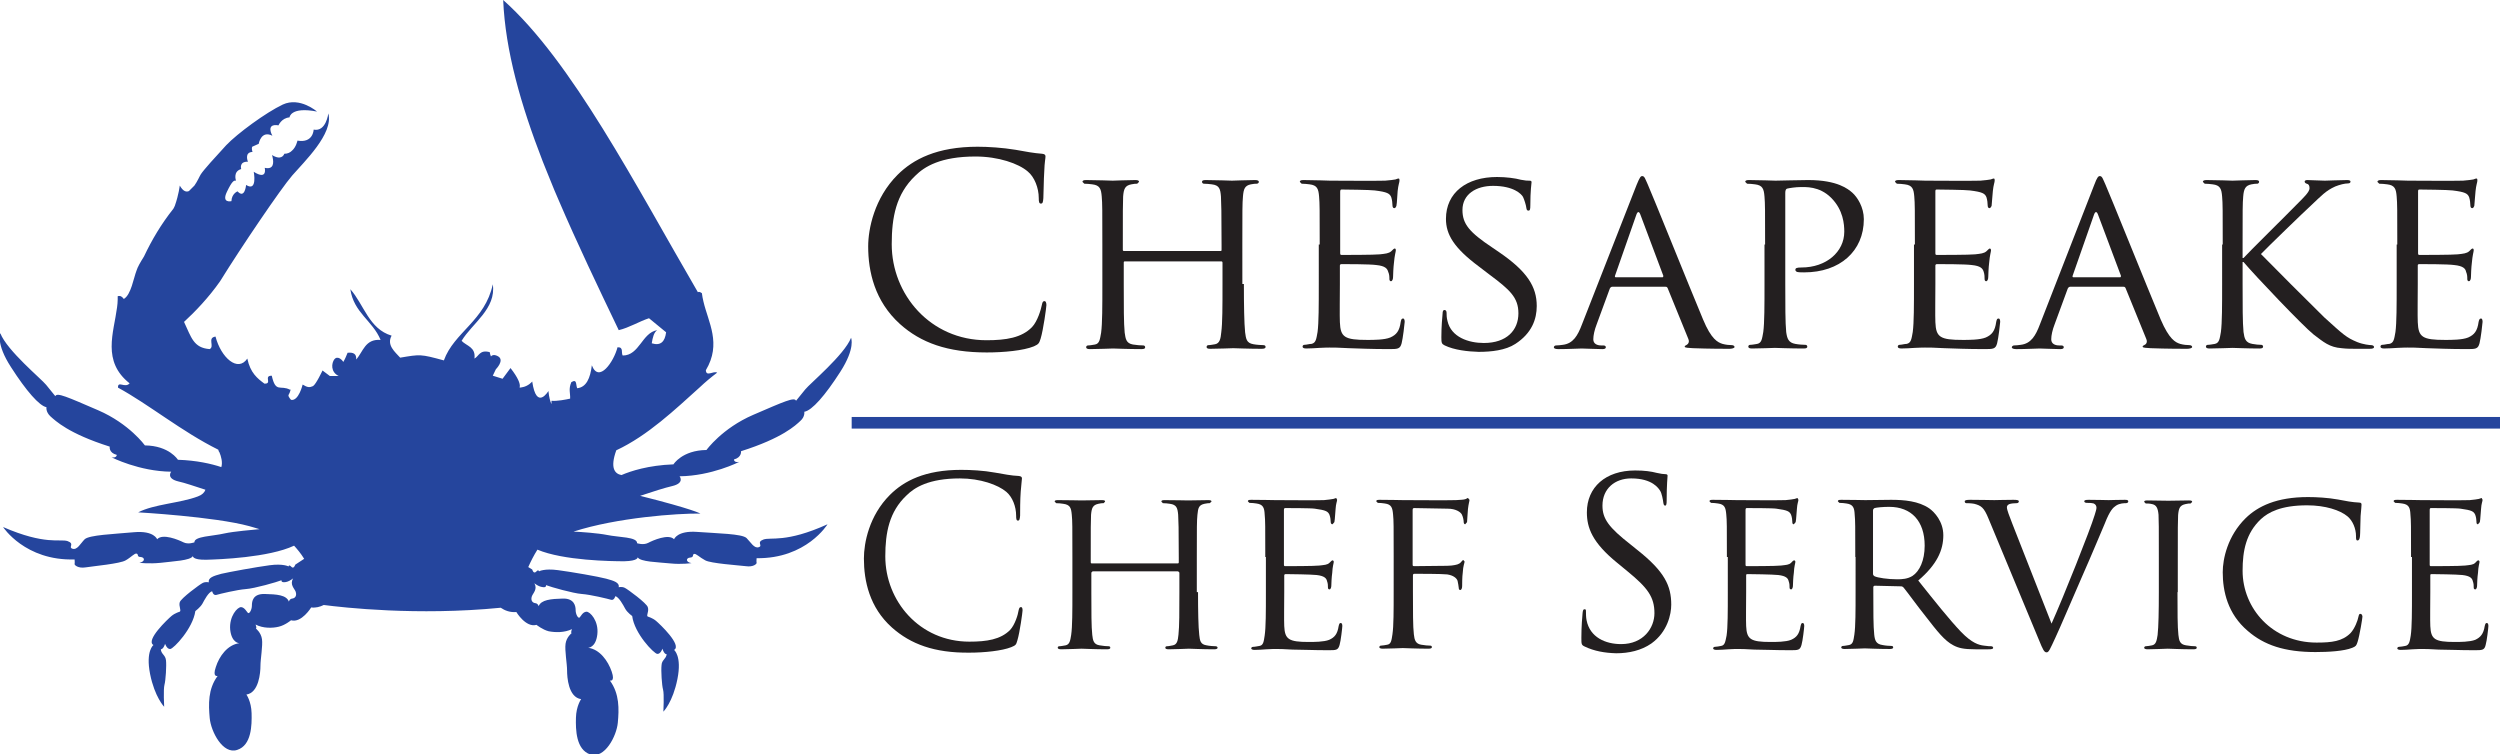
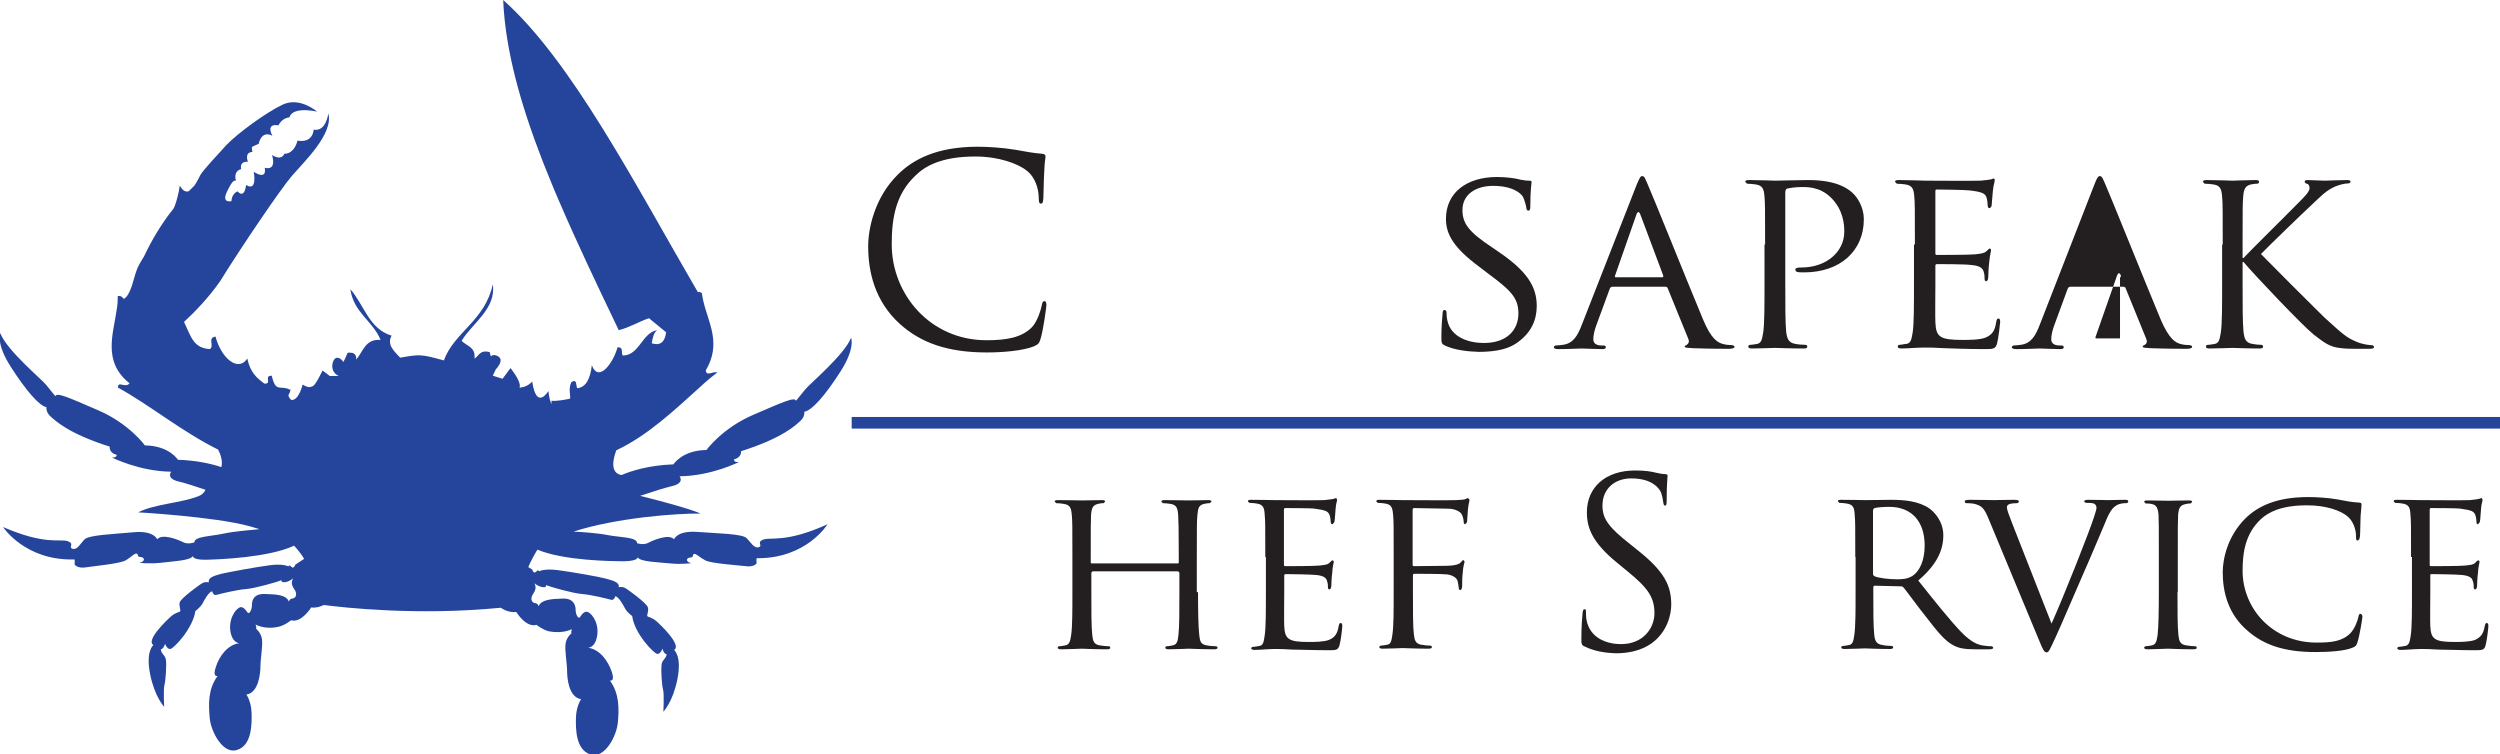
<svg xmlns="http://www.w3.org/2000/svg" version="1.1" id="Layer_1" x="0px" y="0px" viewBox="0 0 817.8 246.8" style="enable-background:new 0 0 817.8 246.8;" xml:space="preserve">
  <style type="text/css">
	.st0{fill:#231F20;}
	.st1{fill:#25459D;}
</style>
  <g>
    <g>
      <path class="st0" d="M294.4,106c-8.3-7.5-10.4-17.2-10.4-25.4c0-5.7,2-15.8,9.6-23.4c5.1-5.1,12.9-9.2,26.2-9.2    c3.4,0,8.2,0.3,12.4,1c3.3,0.6,6,1.1,8.7,1.3c0.9,0.1,1.1,0.4,1.1,0.9c0,0.7-0.3,1.7-0.4,4.8c-0.2,2.8-0.2,7.5-0.3,8.8    c-0.1,1.3-0.2,1.8-0.8,1.8c-0.6,0-0.7-0.6-0.7-1.8c0-3.3-1.4-6.9-3.6-8.7c-3-2.6-9.6-4.9-17.1-4.9c-11.4,0-16.7,3.3-19.7,6.3    c-6.3,6-7.7,13.6-7.7,22.4c0,16.4,12.6,31.4,31,31.4c6.4,0,11.5-0.8,14.9-4.3c1.8-1.9,2.9-5.7,3.2-7.2c0.2-0.9,0.3-1.3,0.9-1.3    c0.4,0,0.6,0.6,0.6,1.3c0,0.6-1,8.1-1.9,11c-0.5,1.6-0.7,1.8-2.2,2.5c-3.4,1.4-9.9,2-15.4,2C309.9,115.3,301.2,112.1,294.4,106" />
-       <path class="st0" d="M406.9,92.9c0,7,0.1,12.8,0.4,15.8c0.3,2.1,0.4,3.5,2.7,3.9c1,0.2,2.7,0.3,3.3,0.3c0.5,0,0.7,0.3,0.7,0.6    c0,0.4-0.4,0.6-1.3,0.6c-4.1,0-8.9-0.2-9.3-0.2c-0.3,0-5.2,0.2-7.5,0.2c-0.9,0-1.2-0.2-1.2-0.6c0-0.3,0.2-0.6,0.6-0.6    c0.7,0,1.5-0.2,2.2-0.3c1.5-0.3,1.8-1.8,2-3.9c0.4-3,0.4-8.5,0.4-15.5v-7.3c0-0.3-0.2-0.4-0.4-0.4h-31.5c-0.3,0-0.4,0.1-0.4,0.4    v7.3c0,7,0,12.6,0.3,15.6c0.3,2.1,0.5,3.5,2.7,3.9c1.1,0.2,2.7,0.3,3.4,0.3c0.4,0,0.6,0.3,0.6,0.6c0,0.4-0.3,0.6-1.2,0.6    c-4.2,0-9-0.2-9.3-0.2c-0.4,0-5.2,0.2-7.6,0.2c-0.8,0-1.2-0.2-1.2-0.6c0-0.3,0.2-0.6,0.6-0.6c0.7,0,1.6-0.2,2.3-0.3    c1.5-0.3,1.6-1.7,2-3.9c0.4-3,0.4-8.7,0.4-15.8V80c0-11.3,0-13.4-0.2-15.7c-0.2-2.5-0.6-3.7-3.1-4c-0.6-0.1-1.9-0.2-2.6-0.2    l-0.6-0.6c0-0.4,0.3-0.6,1.2-0.6c3.4,0,8.2,0.2,8.7,0.2c0.3,0,5.1-0.2,7.4-0.2c0.9,0,1.2,0.2,1.2,0.6l-0.6,0.6c-0.5,0-1,0-1.9,0.2    c-2.1,0.4-2.5,1.5-2.7,4c-0.1,2.3-0.1,4.5-0.1,15.9v1.5c0,0.4,0.2,0.4,0.4,0.4h31.5c0.3,0,0.4,0,0.4-0.4v-1.5    c0-11.3-0.1-13.5-0.2-15.9c-0.2-2.5-0.5-3.7-3-4c-0.6-0.1-1.9-0.2-2.6-0.2c-0.3,0-0.6-0.3-0.6-0.6c0-0.4,0.3-0.6,1.2-0.6    c3.3,0,8.2,0.2,8.6,0.2c0.4,0,5.2-0.2,7.5-0.2c0.9,0,1.3,0.2,1.3,0.6c0,0.3-0.3,0.6-0.7,0.6c-0.5,0-0.9,0-1.9,0.2    c-2,0.4-2.4,1.5-2.6,4c-0.2,2.3-0.2,4.4-0.2,15.7V92.9z" />
-       <path class="st0" d="M431.7,80c0-11.3,0-13.4-0.2-15.7c-0.2-2.5-0.6-3.7-3.1-4c-0.6-0.1-1.9-0.2-2.6-0.2l-0.6-0.6    c0-0.4,0.3-0.6,1.2-0.6c3.4,0,8.3,0.2,8.7,0.2c0.5,0,16.3,0.1,18,0c1.5-0.1,2.8-0.3,3.4-0.4c0.3-0.1,0.7-0.3,1-0.3    c0.3,0,0.3,0.3,0.3,0.7c0,0.5-0.4,1.4-0.6,3.4c-0.1,0.7-0.2,4-0.4,4.8c-0.1,0.3-0.3,0.8-0.7,0.8c-0.4,0-0.6-0.4-0.6-1    c0-0.5-0.1-1.7-0.4-2.6c-0.5-1.2-1.3-1.7-5.4-2.2c-1.3-0.2-10-0.3-10.9-0.3c-0.3,0-0.4,0.3-0.4,0.8v19.8c0,0.5,0,0.8,0.4,0.8    c0.9,0,10.9,0,12.6-0.2c1.8-0.2,2.9-0.3,3.7-1c0.5-0.5,0.9-0.9,1.1-0.9c0.3,0,0.4,0.2,0.4,0.6c0,0.4-0.4,1.6-0.6,4    c-0.2,1.5-0.3,4.2-0.3,4.7c0,0.6-0.2,1.4-0.7,1.4c-0.3,0-0.5-0.3-0.5-0.7c0-0.7,0-1.5-0.4-2.4c-0.3-1-0.9-1.9-3.9-2.2    c-2.1-0.3-10.1-0.3-11.4-0.3c-0.4,0-0.5,0.3-0.5,0.5v6.1c0,2.5-0.1,11,0,12.4c0.2,4.9,1.5,5.8,9,5.8c2,0,5.6,0,7.5-0.8    c2-0.9,3-2.1,3.4-5.1c0.2-0.9,0.3-1.1,0.8-1.1c0.4,0,0.5,0.6,0.5,1.1c0,0.5-0.6,5.5-1,7c-0.5,1.9-1.3,1.9-4.2,1.9    c-5.7,0-10-0.2-13.1-0.3c-3.2-0.2-5.1-0.2-6.3-0.2c-0.2,0-1.6,0-3.2,0.1c-1.5,0.1-3.2,0.2-4.4,0.2c-0.8,0-1.2-0.2-1.2-0.6    c0-0.3,0.2-0.6,0.6-0.6c0.7,0,1.6-0.3,2.3-0.3c1.5-0.3,1.6-1.7,2-3.9c0.4-3,0.4-8.7,0.4-15.8V80z" />
      <path class="st0" d="M472.6,113c-1-0.5-1.1-0.8-1.1-2.7c0-3.6,0.3-6.5,0.4-7.7c0-0.8,0.2-1.2,0.6-1.2c0.4,0,0.7,0.3,0.7,0.9    c0,0.6,0,1.6,0.3,2.7c1.2,5.3,6.9,7.2,11.9,7.2c7.5,0,11.3-4.2,11.3-9.7c0-5.2-2.8-7.7-9.5-12.7l-3.4-2.6    c-8.2-6.1-10.8-10.5-10.8-15.6c0-8.6,6.8-13.7,16.7-13.7c3,0,6,0.4,7.8,0.9c1.5,0.3,2.1,0.3,2.7,0.3c0.6,0,0.8,0.1,0.8,0.5    c0,0.3-0.4,2.7-0.4,7.7c0,1.1-0.1,1.6-0.6,1.6c-0.5,0-0.6-0.3-0.7-0.9c-0.1-0.9-0.7-2.8-1.1-3.6c-0.5-0.9-3-3.6-9.8-3.6    c-5.5,0-10,2.7-10,7.9c0,4.6,2.3,7.3,9.8,12.3l2.2,1.5c9.2,6.3,12.3,11.3,12.3,17.6c0,4.3-1.6,8.9-7,12.4c-3.2,2.1-7.9,2.6-12,2.6    C480.1,115,475.7,114.5,472.6,113" />
      <path class="st0" d="M535.4,60.4c1-2.4,1.3-2.8,1.8-2.8c0.8,0,1,1,1.8,2.7c1.4,3.1,13.5,33.2,18.1,44.2c2.7,6.5,4.8,7.5,6.4,8    c1.1,0.3,2.2,0.4,3,0.4c0.4,0,0.9,0.2,0.9,0.6c0,0.4-0.9,0.6-1.7,0.6c-1.1,0-6.7,0-11.9-0.2c-1.4-0.1-2.7-0.1-2.7-0.5    c0-0.3,0.2-0.3,0.5-0.5c0.4-0.2,1.2-0.8,0.7-2l-6.8-16.7c-0.2-0.3-0.3-0.4-0.7-0.4h-17.4c-0.3,0-0.6,0.2-0.8,0.6l-4.3,11.7    c-0.7,1.8-1.1,3.6-1.1,4.9c0,1.5,1.3,2,2.6,2h0.7c0.6,0,0.8,0.3,0.8,0.6c0,0.4-0.4,0.6-1.1,0.6c-1.8,0-5.9-0.2-6.8-0.2    c-0.8,0-4.5,0.2-7.6,0.2c-1,0-1.5-0.2-1.5-0.6c0-0.3,0.3-0.6,0.7-0.6c0.5,0,1.6-0.1,2.2-0.2c3.4-0.4,4.9-3,6.3-6.7L535.4,60.4z     M543.8,90.7c0.3,0,0.3-0.2,0.3-0.5l-7.5-20c-0.4-1.1-0.9-1.1-1.3,0l-7,20c-0.1,0.4,0,0.5,0.3,0.5H543.8z" />
      <path class="st0" d="M577.4,80c0-11.3,0-13.4-0.2-15.7c-0.2-2.5-0.6-3.7-3.1-4c-0.6-0.1-1.9-0.2-2.6-0.2l-0.6-0.6    c0-0.4,0.3-0.6,1.2-0.6c3.4,0,8.2,0.2,8.7,0.2c1.6,0,7.3-0.2,10.7-0.2c9.7,0,13.1,3,14.4,4.1c1.7,1.5,3.8,4.8,3.8,8.7    c0,10.5-7.9,17.4-19.5,17.4c-0.4,0-1.7,0-2.1-0.1c-0.3,0-0.8-0.3-0.8-0.7c0-0.6,0.4-0.8,2-0.8c8.1,0,14-5.1,14-11.7    c0-2.4-0.3-7.1-4.3-11.1c-3.9-3.9-8.5-3.5-10.2-3.5c-1.3,0-3.4,0.3-4.2,0.5c-0.4,0.1-0.6,0.6-0.6,1.4v29.7c0,7,0,12.8,0.3,15.8    c0.3,2.1,0.7,3.5,3,3.9c1,0.2,2.6,0.3,3.3,0.3c0.4,0,0.6,0.3,0.6,0.6c0,0.4-0.3,0.6-1.2,0.6c-4.1,0-9.1-0.2-9.4-0.2    c-0.3,0-5.2,0.2-7.5,0.2c-0.8,0-1.2-0.2-1.2-0.6c0-0.3,0.2-0.6,0.6-0.6c0.7,0,1.6-0.2,2.3-0.3c1.5-0.3,1.6-1.7,2-3.9    c0.4-3,0.4-8.7,0.4-15.8V80z" />
      <path class="st0" d="M626.4,80c0-11.3,0-13.4-0.2-15.7c-0.2-2.5-0.6-3.7-3.1-4c-0.6-0.1-1.9-0.2-2.6-0.2l-0.6-0.6    c0-0.4,0.3-0.6,1.2-0.6c3.4,0,8.3,0.2,8.7,0.2c0.5,0,16.3,0.1,18,0c1.5-0.1,2.8-0.3,3.4-0.4c0.4-0.1,0.7-0.3,1-0.3    c0.3,0,0.3,0.3,0.3,0.7c0,0.5-0.4,1.4-0.6,3.4c-0.1,0.7-0.3,4-0.4,4.8c-0.1,0.3-0.4,0.8-0.7,0.8c-0.4,0-0.6-0.4-0.6-1    c0-0.5-0.1-1.7-0.4-2.6c-0.5-1.2-1.3-1.7-5.4-2.2c-1.3-0.2-10-0.3-10.9-0.3c-0.4,0-0.4,0.3-0.4,0.8v19.8c0,0.5,0,0.8,0.4,0.8    c0.9,0,10.9,0,12.6-0.2c1.8-0.2,2.9-0.3,3.7-1c0.5-0.5,0.9-0.9,1.1-0.9c0.2,0,0.4,0.2,0.4,0.6c0,0.4-0.4,1.6-0.6,4    c-0.2,1.5-0.3,4.2-0.3,4.7c0,0.6-0.2,1.4-0.7,1.4c-0.3,0-0.5-0.3-0.5-0.7c0-0.7,0-1.5-0.3-2.4c-0.3-1-0.9-1.9-3.9-2.2    c-2.1-0.3-10.1-0.3-11.4-0.3c-0.4,0-0.5,0.3-0.5,0.5v6.1c0,2.5-0.1,11,0,12.4c0.2,4.9,1.5,5.8,9,5.8c2,0,5.6,0,7.5-0.8    c2-0.9,3-2.1,3.4-5.1c0.2-0.9,0.3-1.1,0.8-1.1c0.4,0,0.5,0.6,0.5,1.1c0,0.5-0.6,5.5-1,7c-0.5,1.9-1.3,1.9-4.2,1.9    c-5.7,0-10-0.2-13.1-0.3c-3.2-0.2-5.1-0.2-6.3-0.2c-0.2,0-1.6,0-3.3,0.1c-1.4,0.1-3.2,0.2-4.4,0.2c-0.8,0-1.2-0.2-1.2-0.6    c0-0.3,0.2-0.6,0.6-0.6c0.7,0,1.6-0.3,2.3-0.3c1.5-0.3,1.6-1.7,2-3.9c0.4-3,0.4-8.7,0.4-15.8V80z" />
-       <path class="st0" d="M685.1,60.4c0.9-2.4,1.3-2.8,1.8-2.8c0.8,0,1,1,1.8,2.7c1.4,3.1,13.5,33.2,18.1,44.2c2.8,6.5,4.8,7.5,6.4,8    c1.1,0.3,2.2,0.4,3,0.4c0.4,0,0.9,0.2,0.9,0.6c0,0.4-0.9,0.6-1.7,0.6c-1.1,0-6.7,0-11.9-0.2c-1.4-0.1-2.6-0.1-2.6-0.5    c0-0.3,0.2-0.3,0.5-0.5c0.5-0.2,1.2-0.8,0.7-2l-6.8-16.7c-0.2-0.3-0.3-0.4-0.7-0.4h-17.4c-0.3,0-0.6,0.2-0.8,0.6l-4.3,11.7    c-0.7,1.8-1.1,3.6-1.1,4.9c0,1.5,1.3,2,2.6,2h0.7c0.6,0,0.8,0.3,0.8,0.6c0,0.4-0.4,0.6-1.1,0.6c-1.8,0-5.9-0.2-6.8-0.2    c-0.8,0-4.5,0.2-7.6,0.2c-0.9,0-1.5-0.2-1.5-0.6c0-0.3,0.4-0.6,0.7-0.6c0.5,0,1.6-0.1,2.2-0.2c3.4-0.4,4.9-3,6.3-6.7L685.1,60.4z     M693.5,90.7c0.3,0,0.3-0.2,0.3-0.5l-7.5-20c-0.4-1.1-0.9-1.1-1.3,0l-7,20c-0.1,0.4,0,0.5,0.3,0.5H693.5z" />
+       <path class="st0" d="M685.1,60.4c0.9-2.4,1.3-2.8,1.8-2.8c0.8,0,1,1,1.8,2.7c1.4,3.1,13.5,33.2,18.1,44.2c2.8,6.5,4.8,7.5,6.4,8    c1.1,0.3,2.2,0.4,3,0.4c0.4,0,0.9,0.2,0.9,0.6c0,0.4-0.9,0.6-1.7,0.6c-1.1,0-6.7,0-11.9-0.2c-1.4-0.1-2.6-0.1-2.6-0.5    c0-0.3,0.2-0.3,0.5-0.5c0.5-0.2,1.2-0.8,0.7-2l-6.8-16.7c-0.2-0.3-0.3-0.4-0.7-0.4h-17.4c-0.3,0-0.6,0.2-0.8,0.6l-4.3,11.7    c-0.7,1.8-1.1,3.6-1.1,4.9c0,1.5,1.3,2,2.6,2h0.7c0.6,0,0.8,0.3,0.8,0.6c0,0.4-0.4,0.6-1.1,0.6c-1.8,0-5.9-0.2-6.8-0.2    c-0.8,0-4.5,0.2-7.6,0.2c-0.9,0-1.5-0.2-1.5-0.6c0-0.3,0.4-0.6,0.7-0.6c0.5,0,1.6-0.1,2.2-0.2c3.4-0.4,4.9-3,6.3-6.7L685.1,60.4z     M693.5,90.7c0.3,0,0.3-0.2,0.3-0.5c-0.4-1.1-0.9-1.1-1.3,0l-7,20c-0.1,0.4,0,0.5,0.3,0.5H693.5z" />
      <path class="st0" d="M727.1,80c0-11.3,0-13.4-0.2-15.7c-0.2-2.5-0.6-3.7-3.1-4c-0.6-0.1-1.9-0.2-2.6-0.2l-0.6-0.6    c0-0.4,0.4-0.6,1.2-0.6c3.4,0,8.1,0.2,8.5,0.2c0.7,0,5.2-0.2,7.5-0.2c0.9,0,1.2,0.2,1.2,0.6c0,0.3-0.3,0.6-0.6,0.6    c-0.5,0-0.9,0-1.9,0.2c-2,0.4-2.5,1.5-2.7,4c-0.2,2.3-0.2,4.4-0.2,15.7v4.4h0.3c1.2-1.4,14.7-14.7,17.5-17.6    c2.1-2.1,4.1-4,4.1-5.2c0-0.9-0.3-1.4-0.9-1.5c-0.4-0.1-0.7-0.4-0.7-0.7c0-0.3,0.3-0.5,0.9-0.5c1.5,0,3.9,0.2,5.7,0.2    c0.4,0,5.4-0.2,7.3-0.2c0.8,0,1.1,0.2,1.1,0.5c0,0.3-0.2,0.6-0.8,0.6c-1.1,0-2.7,0.4-4.2,1c-3.1,1.4-4.5,3-7.9,6.2    c-1.9,1.7-14.7,14.1-16.4,15.9c2,2.1,17.7,17.8,20.7,20.7c6.3,5.7,7.2,6.6,10.8,8.1c2,0.8,4.1,1,4.6,1c0.5,0,0.9,0.3,0.9,0.6    c0,0.4-0.3,0.6-1.6,0.6h-3.8c-2.1,0-3.5,0-5.2-0.2c-4-0.3-5.9-2-9.2-4.5c-3.4-2.7-19.3-19.4-22.9-23.7h-0.3v7.1    c0,7,0,12.8,0.3,15.8c0.3,2.1,0.6,3.5,2.9,3.9c1,0.2,2.2,0.3,2.9,0.3c0.4,0,0.6,0.3,0.6,0.6c0,0.4-0.3,0.6-1.2,0.6    c-3.7,0-8.2-0.2-8.8-0.2c-0.6,0-5.1,0.2-7.5,0.2c-0.8,0-1.2-0.2-1.2-0.6c0-0.3,0.2-0.6,0.6-0.6c0.7,0,1.6-0.2,2.3-0.3    c1.5-0.3,1.6-1.7,2-3.9c0.4-3,0.4-8.7,0.4-15.8V80z" />
-       <path class="st0" d="M784.2,80c0-11.3,0-13.4-0.2-15.7c-0.2-2.5-0.6-3.7-3.1-4c-0.6-0.1-1.9-0.2-2.6-0.2l-0.6-0.6    c0-0.4,0.4-0.6,1.2-0.6c3.4,0,8.3,0.2,8.8,0.2c0.5,0,16.3,0.1,18,0c1.5-0.1,2.8-0.3,3.4-0.4c0.3-0.1,0.7-0.3,1-0.3    c0.3,0,0.3,0.3,0.3,0.7c0,0.5-0.4,1.4-0.6,3.4c-0.1,0.7-0.3,4-0.4,4.8c-0.1,0.3-0.3,0.8-0.7,0.8c-0.4,0-0.6-0.4-0.6-1    c0-0.5-0.1-1.7-0.4-2.6c-0.5-1.2-1.3-1.7-5.4-2.2c-1.3-0.2-10-0.3-10.9-0.3c-0.4,0-0.4,0.3-0.4,0.8v19.8c0,0.5,0,0.8,0.4,0.8    c0.9,0,10.9,0,12.6-0.2c1.8-0.2,2.9-0.3,3.7-1c0.5-0.5,0.9-0.9,1.1-0.9c0.3,0,0.4,0.2,0.4,0.6c0,0.4-0.4,1.6-0.6,4    c-0.2,1.5-0.3,4.2-0.3,4.7c0,0.6-0.2,1.4-0.7,1.4c-0.3,0-0.5-0.3-0.5-0.7c0-0.7,0-1.5-0.4-2.4c-0.2-1-0.9-1.9-3.9-2.2    c-2.1-0.3-10.1-0.3-11.4-0.3c-0.5,0-0.5,0.3-0.5,0.5v6.1c0,2.5-0.1,11,0,12.4c0.2,4.9,1.5,5.8,9,5.8c2,0,5.6,0,7.5-0.8    c2-0.9,3-2.1,3.4-5.1c0.2-0.9,0.4-1.1,0.8-1.1c0.4,0,0.5,0.6,0.5,1.1c0,0.5-0.6,5.5-1,7c-0.5,1.9-1.3,1.9-4.2,1.9    c-5.6,0-10-0.2-13.1-0.3c-3.2-0.2-5.1-0.2-6.2-0.2c-0.2,0-1.6,0-3.3,0.1c-1.5,0.1-3.2,0.2-4.4,0.2c-0.8,0-1.2-0.2-1.2-0.6    c0-0.3,0.2-0.6,0.6-0.6c0.7,0,1.6-0.3,2.3-0.3c1.5-0.3,1.6-1.7,2-3.9c0.4-3,0.4-8.7,0.4-15.8V80z" />
    </g>
    <g>
-       <path class="st0" d="M291.8,205.3c-7.4-6.6-9.2-15.3-9.2-22.6c0-5.1,1.7-14,8.5-20.8c4.6-4.6,11.5-8.2,23.3-8.2    c3.1,0,7.3,0.2,11.1,0.9c2.9,0.5,5.3,1,7.8,1.1c0.8,0.1,1,0.4,1,0.8c0,0.6-0.2,1.5-0.4,4.3c-0.2,2.5-0.2,6.7-0.2,7.9    c-0.1,1.1-0.2,1.6-0.7,1.6c-0.5,0-0.6-0.5-0.6-1.6c0-3-1.2-6.1-3.2-7.8c-2.7-2.3-8.5-4.4-15.2-4.4c-10.2,0-14.9,3-17.5,5.6    c-5.6,5.3-6.9,12.1-6.9,19.9c0,14.6,11.2,27.9,27.5,27.9c5.7,0,10.2-0.7,13.3-3.8c1.6-1.7,2.6-5,2.8-6.4c0.2-0.8,0.3-1.1,0.8-1.1    c0.4,0,0.5,0.5,0.5,1.1c0,0.5-0.9,7.2-1.7,9.8c-0.4,1.5-0.6,1.6-2,2.2c-3,1.2-8.8,1.8-13.7,1.8    C305.6,213.6,297.9,210.7,291.8,205.3" />
      <path class="st0" d="M391.9,193.7c0,6.3,0.1,11.4,0.4,14c0.2,1.9,0.4,3.1,2.4,3.4c0.9,0.2,2.4,0.3,3,0.3c0.4,0,0.6,0.3,0.6,0.5    c0,0.3-0.4,0.5-1.1,0.5c-3.7,0-7.9-0.2-8.3-0.2c-0.3,0-4.6,0.2-6.6,0.2c-0.8,0-1.1-0.2-1.1-0.5c0-0.2,0.1-0.5,0.5-0.5    c0.6,0,1.4-0.2,2-0.3c1.4-0.3,1.6-1.6,1.8-3.5c0.3-2.7,0.3-7.5,0.3-13.8v-6.5l-0.4-0.4h-28l-0.4,0.4v6.5c0,6.3,0,11.2,0.3,13.9    c0.2,1.9,0.5,3.1,2.4,3.4c1,0.2,2.4,0.3,3,0.3c0.4,0,0.5,0.3,0.5,0.5c0,0.3-0.3,0.5-1.1,0.5c-3.7,0-8-0.2-8.3-0.2    c-0.4,0-4.7,0.2-6.7,0.2c-0.7,0-1.1-0.2-1.1-0.5c0-0.2,0.1-0.5,0.5-0.5c0.6,0,1.4-0.2,2.1-0.3c1.3-0.3,1.5-1.5,1.8-3.4    c0.4-2.7,0.4-7.8,0.4-14v-11.4c0-10.1,0-11.9-0.2-13.9c-0.2-2.2-0.5-3.3-2.8-3.6c-0.5-0.1-1.7-0.2-2.3-0.2l-0.5-0.5    c0-0.4,0.3-0.5,1.1-0.5c3,0,7.3,0.1,7.7,0.1c0.3,0,4.6-0.1,6.6-0.1c0.8,0,1.1,0.1,1.1,0.5l-0.5,0.5c-0.5,0-0.9,0-1.7,0.2    c-1.8,0.4-2.2,1.3-2.4,3.6c-0.1,2.1-0.1,4-0.1,14.1v1.4c0,0.4,0.2,0.4,0.4,0.4h28c0.2,0,0.4,0,0.4-0.4v-1.4    c0-10.1-0.1-12-0.2-14.1c-0.2-2.2-0.5-3.3-2.7-3.6c-0.5-0.1-1.7-0.2-2.3-0.2l-0.5-0.5c0-0.4,0.3-0.5,1.1-0.5c3,0,7.3,0.1,7.6,0.1    c0.4,0,4.7-0.1,6.6-0.1c0.8,0,1.1,0.1,1.1,0.5l-0.6,0.5c-0.4,0-0.8,0-1.7,0.2c-1.8,0.4-2.1,1.3-2.3,3.6c-0.2,2.1-0.2,3.9-0.2,13.9    V193.7z" />
      <path class="st0" d="M413.9,182.2c0-10.1,0-11.9-0.2-13.9c-0.1-2.2-0.5-3.3-2.7-3.6c-0.5-0.1-1.7-0.2-2.3-0.2l-0.5-0.5    c0-0.4,0.3-0.5,1.1-0.5c3,0,7.4,0.1,7.8,0.1c0.5,0,14.5,0.1,16,0c1.3-0.1,2.5-0.3,3.1-0.4l0.9-0.3l0.3,0.6c0,0.5-0.4,1.2-0.5,3    c-0.1,0.6-0.2,3.5-0.4,4.3l-0.6,0.7c-0.4,0-0.6-0.3-0.6-0.8c0-0.5-0.1-1.5-0.4-2.3c-0.5-1.1-1.1-1.5-4.8-2    c-1.1-0.2-8.9-0.2-9.7-0.2c-0.3,0-0.4,0.2-0.4,0.7v17.6c0,0.5,0,0.7,0.4,0.7c0.8,0,9.7,0,11.2-0.2c1.6-0.2,2.6-0.2,3.3-0.9    c0.5-0.5,0.8-0.8,1-0.8c0.2,0,0.4,0.2,0.4,0.5c0,0.4-0.4,1.4-0.5,3.6c-0.2,1.3-0.3,3.7-0.3,4.2c0,0.5-0.2,1.2-0.6,1.2    c-0.3,0-0.5-0.2-0.5-0.6c0-0.6,0-1.3-0.3-2.1c-0.2-0.9-0.8-1.7-3.4-2c-1.8-0.2-9-0.3-10.1-0.3c-0.4,0-0.5,0.2-0.5,0.5v5.4    c0,2.2-0.1,9.8,0,11.1c0.2,4.3,1.4,5.2,8,5.2c1.7,0,5,0,6.7-0.7c1.8-0.8,2.7-1.9,3.1-4.5c0.2-0.8,0.3-1,0.7-1c0.4,0,0.5,0.5,0.5,1    c0,0.5-0.5,4.9-0.9,6.2c-0.5,1.7-1.1,1.7-3.7,1.7c-5,0-8.9-0.2-11.7-0.2c-2.8-0.2-4.6-0.2-5.6-0.2c-0.1,0-1.4,0-2.9,0.1    c-1.3,0.1-2.8,0.2-3.9,0.2c-0.7,0-1.1-0.2-1.1-0.5c0-0.2,0.2-0.5,0.6-0.5c0.6,0,1.4-0.2,2.1-0.3c1.3-0.2,1.4-1.5,1.7-3.4    c0.4-2.7,0.4-7.8,0.4-14V182.2z" />
      <path class="st0" d="M455.9,182.2c0-10.1,0-11.9-0.2-13.9c-0.2-2.2-0.5-3.3-2.7-3.6c-0.5-0.1-1.7-0.2-2.3-0.2l-0.5-0.5    c0-0.4,0.3-0.5,1.1-0.5c3,0,7.2,0.1,7.6,0.1c1.3,0,15.9,0.1,17.4,0c1.3-0.1,2.4-0.1,3-0.3c0.4-0.1,0.7-0.4,0.9-0.4l0.5,0.6    c0,0.5-0.3,1.2-0.5,3c-0.1,0.6-0.2,3.5-0.3,4.3l-0.6,0.7c-0.3,0-0.5-0.3-0.5-0.8c0-0.5-0.2-1.6-0.6-2.4c-0.4-0.8-2-1.9-4.6-1.9    l-11-0.2c-0.4,0-0.5,0.2-0.5,0.7v17.7c0,0.4,0,0.6,0.5,0.6l9.1-0.1c1.1,0,2.1,0,3.1-0.1c1.6-0.2,2.5-0.4,3.1-1.1    c0.3-0.4,0.6-0.7,0.8-0.7l0.4,0.5c0,0.4-0.5,1.4-0.6,3.6c-0.2,1.3-0.2,3.9-0.2,4.4c0,0.6-0.2,1.3-0.6,1.3c-0.4,0-0.5-0.3-0.5-0.6    c-0.1-0.7-0.2-1.6-0.4-2.4c-0.3-0.9-1.4-1.8-3.4-2.1c-1.7-0.2-9.6-0.2-10.7-0.2c-0.4,0-0.5,0.2-0.5,0.6v5.2c0,6.4,0,11.5,0.3,14    c0.2,1.9,0.6,3.1,2.4,3.4c1,0.2,2.4,0.3,3,0.3c0.4,0,0.5,0.3,0.5,0.5c0,0.3-0.3,0.5-1.1,0.5c-3.7,0-8.1-0.2-8.4-0.2    c-0.4,0-4.6,0.2-6.6,0.2c-0.7,0-1.1-0.2-1.1-0.5c0-0.2,0.2-0.5,0.5-0.5c0.6,0,1.5-0.2,2.1-0.3c1.3-0.2,1.4-1.5,1.7-3.4    c0.4-2.7,0.4-7.8,0.4-14V182.2z" />
      <path class="st0" d="M518.4,211.5c-1.1-0.5-1.1-0.8-1.1-2.9c0-3.8,0.3-6.9,0.4-8.1c0.1-0.8,0.2-1.2,0.6-1.2c0.5,0,0.5,0.2,0.5,0.8    c0,0.7,0,1.8,0.2,2.8c1.1,5.6,6.2,7.8,11.3,7.8c7.3,0,10.9-5.3,10.9-10.1c0-5.3-2.2-8.3-8.8-13.7l-3.4-2.8    c-8.1-6.6-9.9-11.4-9.9-16.5c0-8.2,6.1-13.7,15.8-13.7c3,0,5.2,0.3,7.1,0.8c1.4,0.3,2.1,0.4,2.7,0.4c0.6,0,0.8,0.2,0.8,0.5    c0,0.4-0.3,2.9-0.3,8.1c0,1.2-0.1,1.7-0.5,1.7c-0.4,0-0.5-0.4-0.6-1c-0.1-0.9-0.5-3-1-3.8c-0.5-0.8-2.5-4.1-9.5-4.1    c-5.3,0-9.4,3.3-9.4,8.9c0,4.3,2,7.1,9.3,12.8l2.1,1.7c9,7.1,11.1,11.8,11.1,17.9c0,3.1-1.2,8.9-6.5,12.7    c-3.3,2.3-7.4,3.2-11.5,3.2C525,213.6,521.5,213,518.4,211.5" />
-       <path class="st0" d="M564.9,182.2c0-10.1,0-11.9-0.2-13.9c-0.2-2.2-0.5-3.3-2.7-3.6c-0.5-0.1-1.7-0.2-2.3-0.2l-0.5-0.5    c0-0.4,0.3-0.5,1.1-0.5c3.1,0,7.4,0.1,7.8,0.1c0.5,0,14.5,0.1,16,0c1.3-0.1,2.5-0.3,3-0.4l0.9-0.3l0.3,0.6c0,0.5-0.4,1.2-0.5,3    c-0.1,0.6-0.2,3.5-0.4,4.3l-0.6,0.7c-0.4,0-0.5-0.3-0.5-0.8c0-0.5-0.1-1.5-0.4-2.3c-0.5-1.1-1.1-1.5-4.8-2    c-1.1-0.2-8.9-0.2-9.7-0.2c-0.3,0-0.4,0.2-0.4,0.7v17.6c0,0.5,0,0.7,0.4,0.7c0.8,0,9.7,0,11.2-0.2c1.6-0.2,2.6-0.2,3.3-0.9    c0.4-0.5,0.8-0.8,1-0.8c0.2,0,0.4,0.2,0.4,0.5c0,0.4-0.4,1.4-0.5,3.6c-0.2,1.3-0.3,3.7-0.3,4.2c0,0.5-0.2,1.2-0.6,1.2    c-0.3,0-0.5-0.2-0.5-0.6c0-0.6,0-1.3-0.3-2.1c-0.2-0.9-0.8-1.7-3.4-2c-1.8-0.2-9-0.3-10.1-0.3c-0.4,0-0.4,0.2-0.4,0.5v5.4    c0,2.2-0.1,9.8,0,11.1c0.2,4.3,1.4,5.2,8,5.2c1.8,0,5,0,6.7-0.7c1.8-0.8,2.7-1.9,3.1-4.5c0.2-0.8,0.3-1,0.7-1c0.4,0,0.5,0.5,0.5,1    c0,0.5-0.5,4.9-0.9,6.2c-0.5,1.7-1.1,1.7-3.7,1.7c-5,0-8.9-0.2-11.7-0.2c-2.8-0.2-4.6-0.2-5.6-0.2c-0.2,0-1.5,0-2.9,0.1    c-1.3,0.1-2.8,0.2-3.9,0.2c-0.7,0-1.1-0.2-1.1-0.5c0-0.2,0.2-0.5,0.5-0.5c0.6,0,1.5-0.2,2.1-0.3c1.3-0.2,1.4-1.5,1.8-3.4    c0.4-2.7,0.4-7.8,0.4-14V182.2z" />
      <path class="st0" d="M606.9,182.2c0-10.1,0-11.9-0.2-13.9c-0.1-2.2-0.5-3.3-2.7-3.6c-0.5-0.1-1.7-0.2-2.3-0.2l-0.5-0.5    c0-0.4,0.3-0.5,1.1-0.5c3.1,0,7.5,0.1,7.9,0.1c0.7,0,6.3-0.1,8.4-0.1c4.3,0,9,0.4,12.5,2.8c1.7,1.2,4.6,4.3,4.6,8.8    c0,4.8-2,9.5-8.2,14.8c5.5,6.9,10.1,12.7,14,16.8c3.6,3.7,5.8,4.3,7.5,4.5c1.3,0.2,2,0.2,2.4,0.2c0.4,0,0.6,0.3,0.6,0.5    c0,0.4-0.4,0.5-1.6,0.5h-4.2c-3.8,0-5.5-0.4-7.2-1.3c-2.9-1.5-5.3-4.6-9.1-9.5c-2.8-3.5-5.8-7.7-7.2-9.4c-0.3-0.3-0.5-0.4-0.9-0.4    l-8.5-0.2c-0.3,0-0.5,0.2-0.5,0.5v1.5c0,6.3,0,11.3,0.3,14c0.2,1.9,0.6,3.1,2.7,3.4c0.9,0.2,2.4,0.3,3,0.3c0.4,0,0.5,0.3,0.5,0.5    c0,0.3-0.3,0.5-1.1,0.5c-3.7,0-7.9-0.2-8.2-0.2c-0.1,0-4.6,0.2-6.6,0.2c-0.7,0-1.1-0.2-1.1-0.5c0-0.2,0.2-0.5,0.5-0.5    c0.6,0,1.4-0.2,2.1-0.3c1.3-0.3,1.4-1.5,1.7-3.4c0.4-2.7,0.4-7.8,0.4-14V182.2z M612.7,187.7c0,0.4,0.2,0.6,0.5,0.8    c1,0.5,4.4,1,7.4,1c1.6,0,3.4-0.1,5-1.1c2.3-1.5,4-5,4-9.9c0-8.1-4.4-12.7-11.6-12.7c-2,0-4.1,0.2-4.8,0.4    c-0.3,0.2-0.5,0.4-0.5,0.8V187.7z" />
      <path class="st0" d="M671.1,204c3.9-8.7,12.7-30.8,14.1-35.5c0.3-1,0.6-1.9,0.6-2.4c0-0.5-0.2-1.1-0.9-1.4    c-0.8-0.2-1.5-0.2-2.3-0.2c-0.4,0-0.8-0.2-0.8-0.5c0-0.4,0.5-0.5,1.5-0.5c2.7,0,5.7,0.1,6.5,0.1c0.4,0,3.3-0.1,5.3-0.1    c0.7,0,1.1,0.1,1.1,0.5c0,0.3-0.2,0.6-0.8,0.6c-0.5,0-2,0-3.2,0.8c-0.9,0.6-2,1.5-3.7,5.9c-0.8,1.8-4,9.6-7.5,17.5    c-4.1,9.4-7.1,16.5-8.6,19.7c-1.8,3.9-2.2,4.9-2.9,4.9c-0.8,0-1.2-0.8-2.5-4l-16.5-39.7c-1.5-3.7-2.4-4.3-4.7-4.9    c-1.1-0.2-2.2-0.2-2.6-0.2c-0.4,0-0.5-0.4-0.5-0.6c0-0.4,0.7-0.5,1.8-0.5c3.2,0,7,0.1,7.9,0.1c0.7,0,3.7-0.1,6.2-0.1    c1.2,0,1.8,0.1,1.8,0.5c0,0.3-0.2,0.6-0.7,0.6c-0.8,0-1.8,0.1-2.4,0.3c-0.7,0.3-0.8,0.7-0.8,1.1c0,0.8,0.8,2.8,1.8,5.4L671.1,204z    " />
      <path class="st0" d="M712.3,193.7c0,6.3,0,11.4,0.3,14c0.2,1.9,0.5,3.1,2.5,3.4c1,0.2,2.4,0.3,3,0.3c0.4,0,0.5,0.3,0.5,0.5    c0,0.3-0.3,0.5-1.1,0.5c-3.7,0-8.1-0.2-8.4-0.2c-0.4,0-4.6,0.2-6.6,0.2c-0.7,0-1.1-0.2-1.1-0.5c0-0.2,0.2-0.5,0.5-0.5    c0.6,0,1.5-0.2,2.1-0.3c1.3-0.3,1.5-1.5,1.8-3.4c0.3-2.7,0.4-7.8,0.4-14v-11.4c0-10.1,0-11.9-0.1-13.9c-0.2-2.2-0.7-3.2-2.1-3.5    c-0.8-0.2-1.6-0.2-2.1-0.2l-0.5-0.5c0-0.4,0.3-0.5,1.1-0.5c2.2,0,6.4,0.1,6.8,0.1c0.3,0,4.6-0.1,6.7-0.1c0.8,0,1.1,0.1,1.1,0.5    l-0.5,0.5c-0.5,0-0.9,0-1.7,0.2c-1.8,0.4-2.2,1.3-2.4,3.6c-0.1,2.1-0.1,3.9-0.1,13.9V193.7z" />
      <path class="st0" d="M735.3,206.4c-6.6-5.6-8.2-13-8.2-19.2c0-4.4,1.6-11.9,7.5-17.7c4-3.9,10.1-6.9,20.4-6.9    c2.7,0,6.5,0.2,9.8,0.8c2.5,0.5,4.7,0.9,6.9,1c0.7,0,0.8,0.3,0.8,0.7c0,0.5-0.1,1.3-0.3,3.7c-0.1,2.1-0.1,5.7-0.2,6.6    c-0.1,1-0.4,1.4-0.8,1.4c-0.5,0-0.5-0.5-0.5-1.4c0-2.5-1.1-5.1-2.8-6.5c-2.4-2-7.2-3.6-13.2-3.6c-8.6,0-12.7,2.3-15.1,4.5    c-4.9,4.6-6,10.4-6,16.9c0,12.4,9.8,23.5,24.2,23.5c5,0,8.4-0.4,11.1-3.1c1.4-1.5,2.4-4.2,2.6-5.4c0.2-0.7,0.2-0.9,0.7-0.9    c0.3,0,0.6,0.5,0.6,0.9c0,0.5-0.9,6.1-1.6,8.3c-0.4,1.2-0.5,1.4-1.7,1.9c-2.7,1.1-7.8,1.4-12.1,1.4    C747.3,213.3,740.6,211,735.3,206.4" />
      <path class="st0" d="M788.7,182.2c0-10.1,0-11.9-0.2-13.9c-0.1-2.2-0.5-3.3-2.7-3.6c-0.5-0.1-1.7-0.2-2.3-0.2L783,164    c0-0.4,0.3-0.5,1.1-0.5c3.1,0,7.4,0.1,7.8,0.1c0.5,0,14.5,0.1,16,0c1.3-0.1,2.5-0.3,3-0.4l0.9-0.3l0.3,0.6c0,0.5-0.4,1.2-0.5,3    c-0.1,0.6-0.2,3.5-0.4,4.3l-0.6,0.7c-0.4,0-0.5-0.3-0.5-0.8c0-0.5-0.1-1.5-0.4-2.3c-0.5-1.1-1.1-1.5-4.8-2    c-1.1-0.2-8.9-0.2-9.7-0.2c-0.3,0-0.4,0.2-0.4,0.7v17.6c0,0.5,0,0.7,0.4,0.7c0.8,0,9.7,0,11.2-0.2c1.6-0.2,2.6-0.2,3.3-0.9    c0.4-0.5,0.8-0.8,1-0.8c0.2,0,0.4,0.2,0.4,0.5c0,0.4-0.4,1.4-0.5,3.6c-0.2,1.3-0.3,3.7-0.3,4.2c0,0.5-0.2,1.2-0.6,1.2    c-0.3,0-0.5-0.2-0.5-0.6c0-0.6,0-1.3-0.3-2.1c-0.2-0.9-0.8-1.7-3.4-2c-1.8-0.2-9-0.3-10.1-0.3c-0.4,0-0.4,0.2-0.4,0.5v5.4    c0,2.2-0.1,9.8,0,11.1c0.2,4.3,1.4,5.2,8,5.2c1.7,0,4.9,0,6.7-0.7c1.7-0.8,2.7-1.9,3.1-4.5c0.2-0.8,0.3-1,0.7-1    c0.4,0,0.5,0.5,0.5,1c0,0.5-0.5,4.9-0.9,6.2c-0.4,1.7-1.1,1.7-3.7,1.7c-5,0-8.9-0.2-11.7-0.2c-2.8-0.2-4.6-0.2-5.6-0.2    c-0.1,0-1.4,0-2.9,0.1c-1.3,0.1-2.8,0.2-3.9,0.2c-0.7,0-1.1-0.2-1.1-0.5c0-0.2,0.2-0.5,0.5-0.5c0.6,0,1.5-0.2,2.1-0.3    c1.3-0.2,1.5-1.5,1.8-3.4c0.4-2.7,0.4-7.8,0.4-14V182.2z" />
    </g>
    <polyline class="st1" points="278.6,140.2 817.8,140.2 817.8,136.4 278.6,136.4  " />
  </g>
  <path class="st1" d="M274.9,121.6c5-7.8,3.5-11.1,3.5-11.1c-2.2,5.6-13.5,15-15,16.9c-1.5,1.9-3,3.7-3,3.7c-0.5-1.3-3.8,0.2-14,4.6  c-10.2,4.4-15.3,11.5-15.3,11.5c-8,0.1-10.8,4.7-10.8,4.7c-8.2,0.3-14,2.2-17,3.5c-2.2-0.4-3.8-2.3-1.7-8.1  c10.3-4.8,19.3-13.4,27.3-20.6c1.8-1.7,3.7-3.3,5.7-4.8c-1.2-0.7-3.6,1.5-3.7-0.8c5.2-8.7,0.8-15.6-0.8-22.5  c-0.2-0.9-0.4-1.8-0.5-2.7c-0.7-0.5-1.1-0.5-1.3-0.3C207.8,60.4,187,19.9,164.6,0c0.7,16.6,5.8,34.4,12.9,52.7  c0.3,0.8,0.7,1.7,1,2.5c0.5,1.2,1,2.5,1.5,3.7c0.9,2.2,1.8,4.5,2.8,6.7c6,14,12.8,28.2,19.6,42.4c3.4-0.8,6.8-2.9,9.9-3.9  c1.8,1.5,3.7,3,5.6,4.6c-0.4,3.1-1.8,4.5-4.7,3.6c0.3-1.9,0.7-3.6,1.8-4.3c-5,0.8-5.8,8.3-11.3,8.3c-0.6-0.9,0.4-2.8-1.7-2.7  c-1.2,4.7-6.1,11.9-8.4,5.9c-0.5,4.2-1.8,7.2-4.8,7.5c-0.5-1.3,0-3.1-1.9-2c-1,2.3-0.3,3.6-0.4,5.4c-1.3,0.3-4.4,0.9-6.1,0.7  c0,0.4,0,0.8,0,1.1c-0.4-0.8-0.8-2.2-1-4.3c0,0-3.9,6.6-5.3-3.1c0,0-1.3,1.6-3.4,1.9c-2.1,0.3,1.6,0.5-3.7-6.3l-2.6,3.5l-3.2-1  l1-2.1c0,0,2.9-2.9,0.8-4.2c-1.2-0.7-2-0.5-2.4,0c-0.2-0.4-0.3-0.9-0.4-1.4c-3.3-0.9-3.5,1.3-5,2.1c0.5-3.8-2.6-4.1-4.2-5.8  c3.4-5.7,11.4-10.5,10.2-18.5c-2.5,11.9-12.7,15.7-16,24.9c-7.7-2.1-7.7-2-14.3-0.9c-1.7-1.9-4.5-4.1-2.8-7.2  c-7.4-2.2-9-10.1-13.5-15.2c1.1,7.7,7.3,10.3,9.9,16.6c-5.1-0.4-5.7,3.9-8,6.4c0.2-1.9-1-2.4-2.8-2.2c-0.4,1-0.8,2-1.4,3  c-0.6-1-2-2-2.9-0.9c-1,1.3-1.3,4.2,1.4,5.5l-2.9,0l-2.4-1.8c0,0-2.1,4.5-3.1,5.1c-1.1,0.5-1.8,0.5-3.4-0.5c0,0-1.3,5.5-3.8,5  c-0.6-0.7-1.1-1.4-0.7-1.8c0.2-0.3,0.4-0.9,0.6-1.6c-0.1,0-0.1,0.1-0.2,0.1c-3.2-1.7-4.7,1.2-6-4.6c-2.8,0,0.3,2.7-2.4,2.6  c-2.3-1.7-4.6-3.5-5.6-8.2c-3.1,4.6-8.6-0.3-10.4-7.2c-2.8,0.4-0.2,3.2-1.9,4.1c-5.3-0.4-6-3.8-8.4-8.9c3.6-3.3,8.1-8,11.8-13.3  C78.8,81,91.8,61.8,95.6,57.4c3.8-4.4,13.6-13.7,11.8-20.3c0,0-0.7,6.1-4.8,5.3c0,0-0.1,4.5-5.3,3.6c0,0-0.4,2.1-1.8,3.3  c-0.6,0.6-1.4,1-2.5,1c0,0-0.6,2-3.1,0.9c-0.3-0.1-0.6-0.3-0.9-0.5c0,0,0.1,0.4,0.2,0.9c0.3,1.4,0.5,4-2.6,3.3c0,0,1,4.2-3.6,1.3  c0,0,1.3,6.7-2.5,4.3c0,0-0.4,4.7-2.8,2.1c0,0-1.9,0.7-2,3.2c0,0-3.3,0.8-1.5-3c1.8-3.8,2.4-3.8,3-3.7c0,0-1.1-3,1.7-3.8  c0,0-0.8-2.5,2.2-2.4c0,0-1.3-3.1,1.5-3.2c0,0-0.4-1-0.1-1.7c0.7-0.3,1.3-0.6,2-0.9c0,0,0,0,0.1,0c0,0,0,0,0,0  c0.1-0.4,0.9-4.5,4.5-2.7c0,0-2.4-4.1,2-3.4c0,0,1-2.4,3.6-2.6c0,0,0.3-3.6,9-1.9c0,0-5.6-4.9-11.2-2.3C87,36.8,77.6,43.7,74,47.5  c-3.6,3.9-7.4,8.1-8.3,9.5c-0.4,0.6-1.1,2.3-2.1,3.7c-0.6,0.6-1.2,1.2-1.8,1.8c-0.9,0.4-1.9,0.1-3-1.8c0,0-0.3,2.9-1.6,6.6  c-0.1,0.3-0.3,0.6-0.5,1c-3.9,4.9-7,10.1-9.6,15.6c-1.2,1.9-2.1,3.5-2.4,4.5c-1,2.5-1.8,8-4.2,9.4c-0.5-0.7-1.1-1.2-2-0.9  c0,0.4,0,0.7,0,1.1c0,0.8-0.1,1.7-0.2,2.5c-1.1,8.4-5,17.7,4.1,24.9c-1.5,1.7-3.9-1-3.8,1.4c10.1,5.5,20.9,14.4,32.8,20.3  c0.1,0.4,0.2,0.7,0.4,0.9c0.5,1.2,1.1,3.2,0.6,4.8c-3.3-1.1-8.1-2.2-14.2-2.4c0,0-2.8-4.6-10.8-4.7c0,0-5.1-7.1-15.3-11.5  c-10.2-4.4-13.5-5.9-14-4.6c0,0-1.5-1.9-3-3.7c-1.5-1.9-12.8-11.2-15-16.9c0,0-1.5,3.4,3.5,11.1c5,7.8,9.3,12.7,11.6,13.1  c0,0-0.3,1.5,1.3,3c1.6,1.4,5.8,5.6,19.4,9.9c0,0-0.4,2,2.3,2.7c0,0,0,1.1-1.7,0.8c0,0,9,4.6,19.5,4.7c0,0-1.8,2.2,2.4,3.2  c1.9,0.4,5.4,1.6,8.8,2.7c-0.3,0.9-1.1,1.7-2.5,2.2c-5.8,2.2-14.3,2.5-19.5,5.2c0,0,24.9,1.4,36.3,4.5c1.2,0.3,2.3,0.7,3.4,1  c-2,0.2-8.3,0.7-11.5,1.4c-3.8,0.9-9.9,0.9-9.8,2.9c0,0-2,0.8-3.6,0c-1.6-0.8-6.8-3-8.6-1c0,0-1-2.9-7.6-2.3  c-6.6,0.6-14.6,0.9-16.1,2.3c-1.4,1.4-2.4,3.6-4,3.1c-1.5-0.5,0.9-1.6-1.6-2.5c-2.5-0.8-7.3,1.4-21.1-4.6c0,0,7.2,11.1,23.4,10.6  c0,0,0.1,1.1,0,1.5c-0.1,0.3,1.1,1.5,3.6,1.1c2.5-0.4,11.3-1.2,13.1-2.3c1.8-1,2.9-2.4,3.6-2.2c0.7,0.2,0,1.1,1.3,1.1  c1.4,0.1,1.6,1.5-0.4,1.9c0,0,3.1,0.4,7,0c3.9-0.5,9.7-0.7,10.5-2.2c0,0-0.2,1.3,4.4,1.2c4.1-0.1,20.4-0.7,28.7-4.6  c1,1.1,2.2,2.5,3.3,4.3l-2.9,1.9c0,0-0.5,1.6-1.3,0.7c-0.9-0.9-0.9-0.1-0.9-0.1s-1.7-1-6.2-0.4c-4.5,0.6-13.2,2.2-15.8,2.8  c-2.6,0.7-4.4,1.3-4.1,2.8c0,0-1-0.3-2,0.2c-1,0.5-7.1,5-7.5,6.3c-0.4,1.3,0.6,2.7,0,3.1c0,0-1.5,0.4-2.7,1.4c-1.2,1-8.6,8-5.9,9.5  c0,0-2.6,1.9-1.1,9.5c1.5,7.5,4.6,10.7,4.6,10.7s-0.3-5.7,0.1-7.2c0.4-1.4,0.7-6.3,0.5-8c-0.2-1.8-1.5-1.9-1.7-3.6  c0,0,0.8,0.1,1.4-1.8c0,0,0.6,1.8,1.7,1.7c1.1-0.1,7.4-6.7,8.2-12.4c0,0,1.6-1.2,2.3-2.4c0.7-1.3,2-3.8,3.2-4.1c0,0,0.3,1.5,1.4,1.2  c1-0.3,6.8-1.7,9.6-1.9c2.9-0.2,10.2-2.3,11.7-2.9c0,0-0.3,0.9,1.4,0.6c0.7-0.1,1.6-0.6,2.4-1.2c-1.2,2,0.4,3.3,0.8,4.3  c0.5,1.4-0.2,2.2-1.1,2.3c-0.9,0.1-1.1,1-1.1,1c-0.8-2.2-4-2.4-7.9-2.5c-3.9-0.1-4.2,2.4-4.2,3.8c0,1.3-0.8,2.8-1.3,2.4  c-0.4-0.4-1.1-1.8-2.2-1.9c-1.2-0.1-4,3-3.6,7.4c0.5,4.4,3,4.4,3,4.4c-3.9,0.5-6.6,4.3-7.7,7.8c-1.2,3.5,0.6,2.9,0.6,2.9  c-3.2,4.3-3,9.3-2.6,13.8c0.4,4.4,4.3,12,9,10.4c4.7-1.5,4.8-8.1,4.7-12c-0.1-3.9-1.7-6.1-1.7-6.1c4.1-0.6,4.6-7.2,4.6-9.4  c0-2.2,0.8-6.6,0.5-8.7c-0.3-2.2-2-3.5-2-3.5c0.4-0.2-0.1-1.3-0.1-1.3c2.5,1.3,5.6,1.2,7.6,0.7c2.1-0.5,4-2.1,4-2.1  c3.4,1,6.6-4.2,6.6-4.2c1.5,0.2,2.9-0.2,4.1-0.8c6.2,0.8,30.5,3.6,57.9,0.9c1.3,0.9,3.1,1.6,5.1,1.4c0,0,3.1,5.2,6.6,4.2  c0,0,2,1.6,4,2.1c2.1,0.4,5.1,0.5,7.6-0.7c0,0-0.5,1.2-0.1,1.3c0,0-1.7,1.3-2,3.5c-0.3,2.2,0.5,6.5,0.5,8.7c0,2.2,0.4,8.8,4.6,9.4  c0,0-1.6,2.2-1.7,6.1c-0.1,3.9,0,10.4,4.7,12c4.7,1.5,8.6-6,9-10.4c0.4-4.4,0.6-9.4-2.6-13.8c0,0,1.8,0.6,0.6-2.9  c-1.2-3.5-3.9-7.3-7.7-7.8c0,0,2.5,0,3-4.4c0.5-4.4-2.4-7.5-3.6-7.4c-1.2,0.1-1.8,1.5-2.2,1.9c-0.5,0.4-1.3-1.1-1.3-2.4  c0-1.3-0.4-3.9-4.2-3.8c-3.9,0.1-7.1,0.4-7.9,2.5c0,0-0.2-0.9-1.1-1c-0.9-0.1-1.6-0.9-1.1-2.3c0.4-1,1.9-2.3,0.8-4.2  c0.8,0.6,1.7,1.1,2.4,1.2c1.7,0.4,1.4-0.6,1.4-0.6c1.5,0.6,8.9,2.7,11.7,2.9c2.9,0.2,8.6,1.6,9.6,1.9c1,0.3,1.4-1.2,1.4-1.2  c1.2,0.4,2.5,2.8,3.2,4.1c0.7,1.3,2.3,2.4,2.3,2.4c0.7,5.7,7.1,12.3,8.2,12.4c1.1,0.1,1.7-1.7,1.7-1.7c0.6,2,1.4,1.8,1.4,1.8  c-0.3,1.7-1.6,1.8-1.7,3.6c-0.2,1.8,0.1,6.6,0.5,8c0.4,1.4,0.1,7.2,0.1,7.2s3.1-3.1,4.6-10.7c1.5-7.5-1.1-9.5-1.1-9.5  c2.7-1.5-4.7-8.5-5.9-9.5c-1.2-1-2.7-1.4-2.7-1.4c-0.6-0.4,0.5-1.7,0-3.1c-0.4-1.3-6.5-5.8-7.5-6.3c-1-0.5-2-0.2-2-0.2  c0.3-1.5-1.5-2.1-4.1-2.8c-2.6-0.7-11.3-2.2-15.8-2.8c-4.5-0.6-6.2,0.4-6.2,0.4s-0.1-0.8-0.9,0.1c-0.9,0.9-1.3-0.7-1.3-0.7l-1.3-0.8  c0.8-1.8,1.8-3.8,3-5.7c8.5,3.6,24.3,3.8,28.4,3.8c4.6-0.1,4.4-1.3,4.4-1.3c0.8,1.5,6.7,1.6,10.6,2c3.9,0.4,7-0.1,7-0.1  c-2-0.3-1.8-1.7-0.5-1.8c1.4-0.1,0.7-0.9,1.3-1.2c0.7-0.2,1.8,1.1,3.7,2.1c1.8,1,10.6,1.6,13.2,1.9c2.6,0.4,3.7-0.8,3.6-1.1  c-0.1-0.3,0-1.5,0-1.5c16.3,0.2,23.2-11.1,23.2-11.1c-13.7,6.2-18.6,4.1-21,5c-2.4,0.9,0,2-1.5,2.5c-1.5,0.5-2.6-1.6-4-3  c-1.5-1.4-9.5-1.5-16.1-2c-6.6-0.5-7.6,2.4-7.6,2.4c-1.8-1.9-7,0.4-8.5,1.2c-1.6,0.8-3.6,0.1-3.6,0.1c0.1-2.1-6-1.9-9.8-2.7  c-3-0.6-8.5-1-11-1.1c14.2-4.6,34.1-6,41.5-5.9c0,0-2.2-1.4-19.7-5.8c3.8-1.3,8.3-2.7,10.5-3.2c4.2-1,2.4-3.2,2.4-3.2  c10.5-0.1,19.5-4.7,19.5-4.7c-1.8,0.3-1.7-0.8-1.7-0.8c2.6-0.7,2.3-2.7,2.3-2.7c13.6-4.3,17.9-8.5,19.4-9.9c1.6-1.4,1.3-3,1.3-3  C265.6,134.3,269.9,129.4,274.9,121.6z" />
</svg>